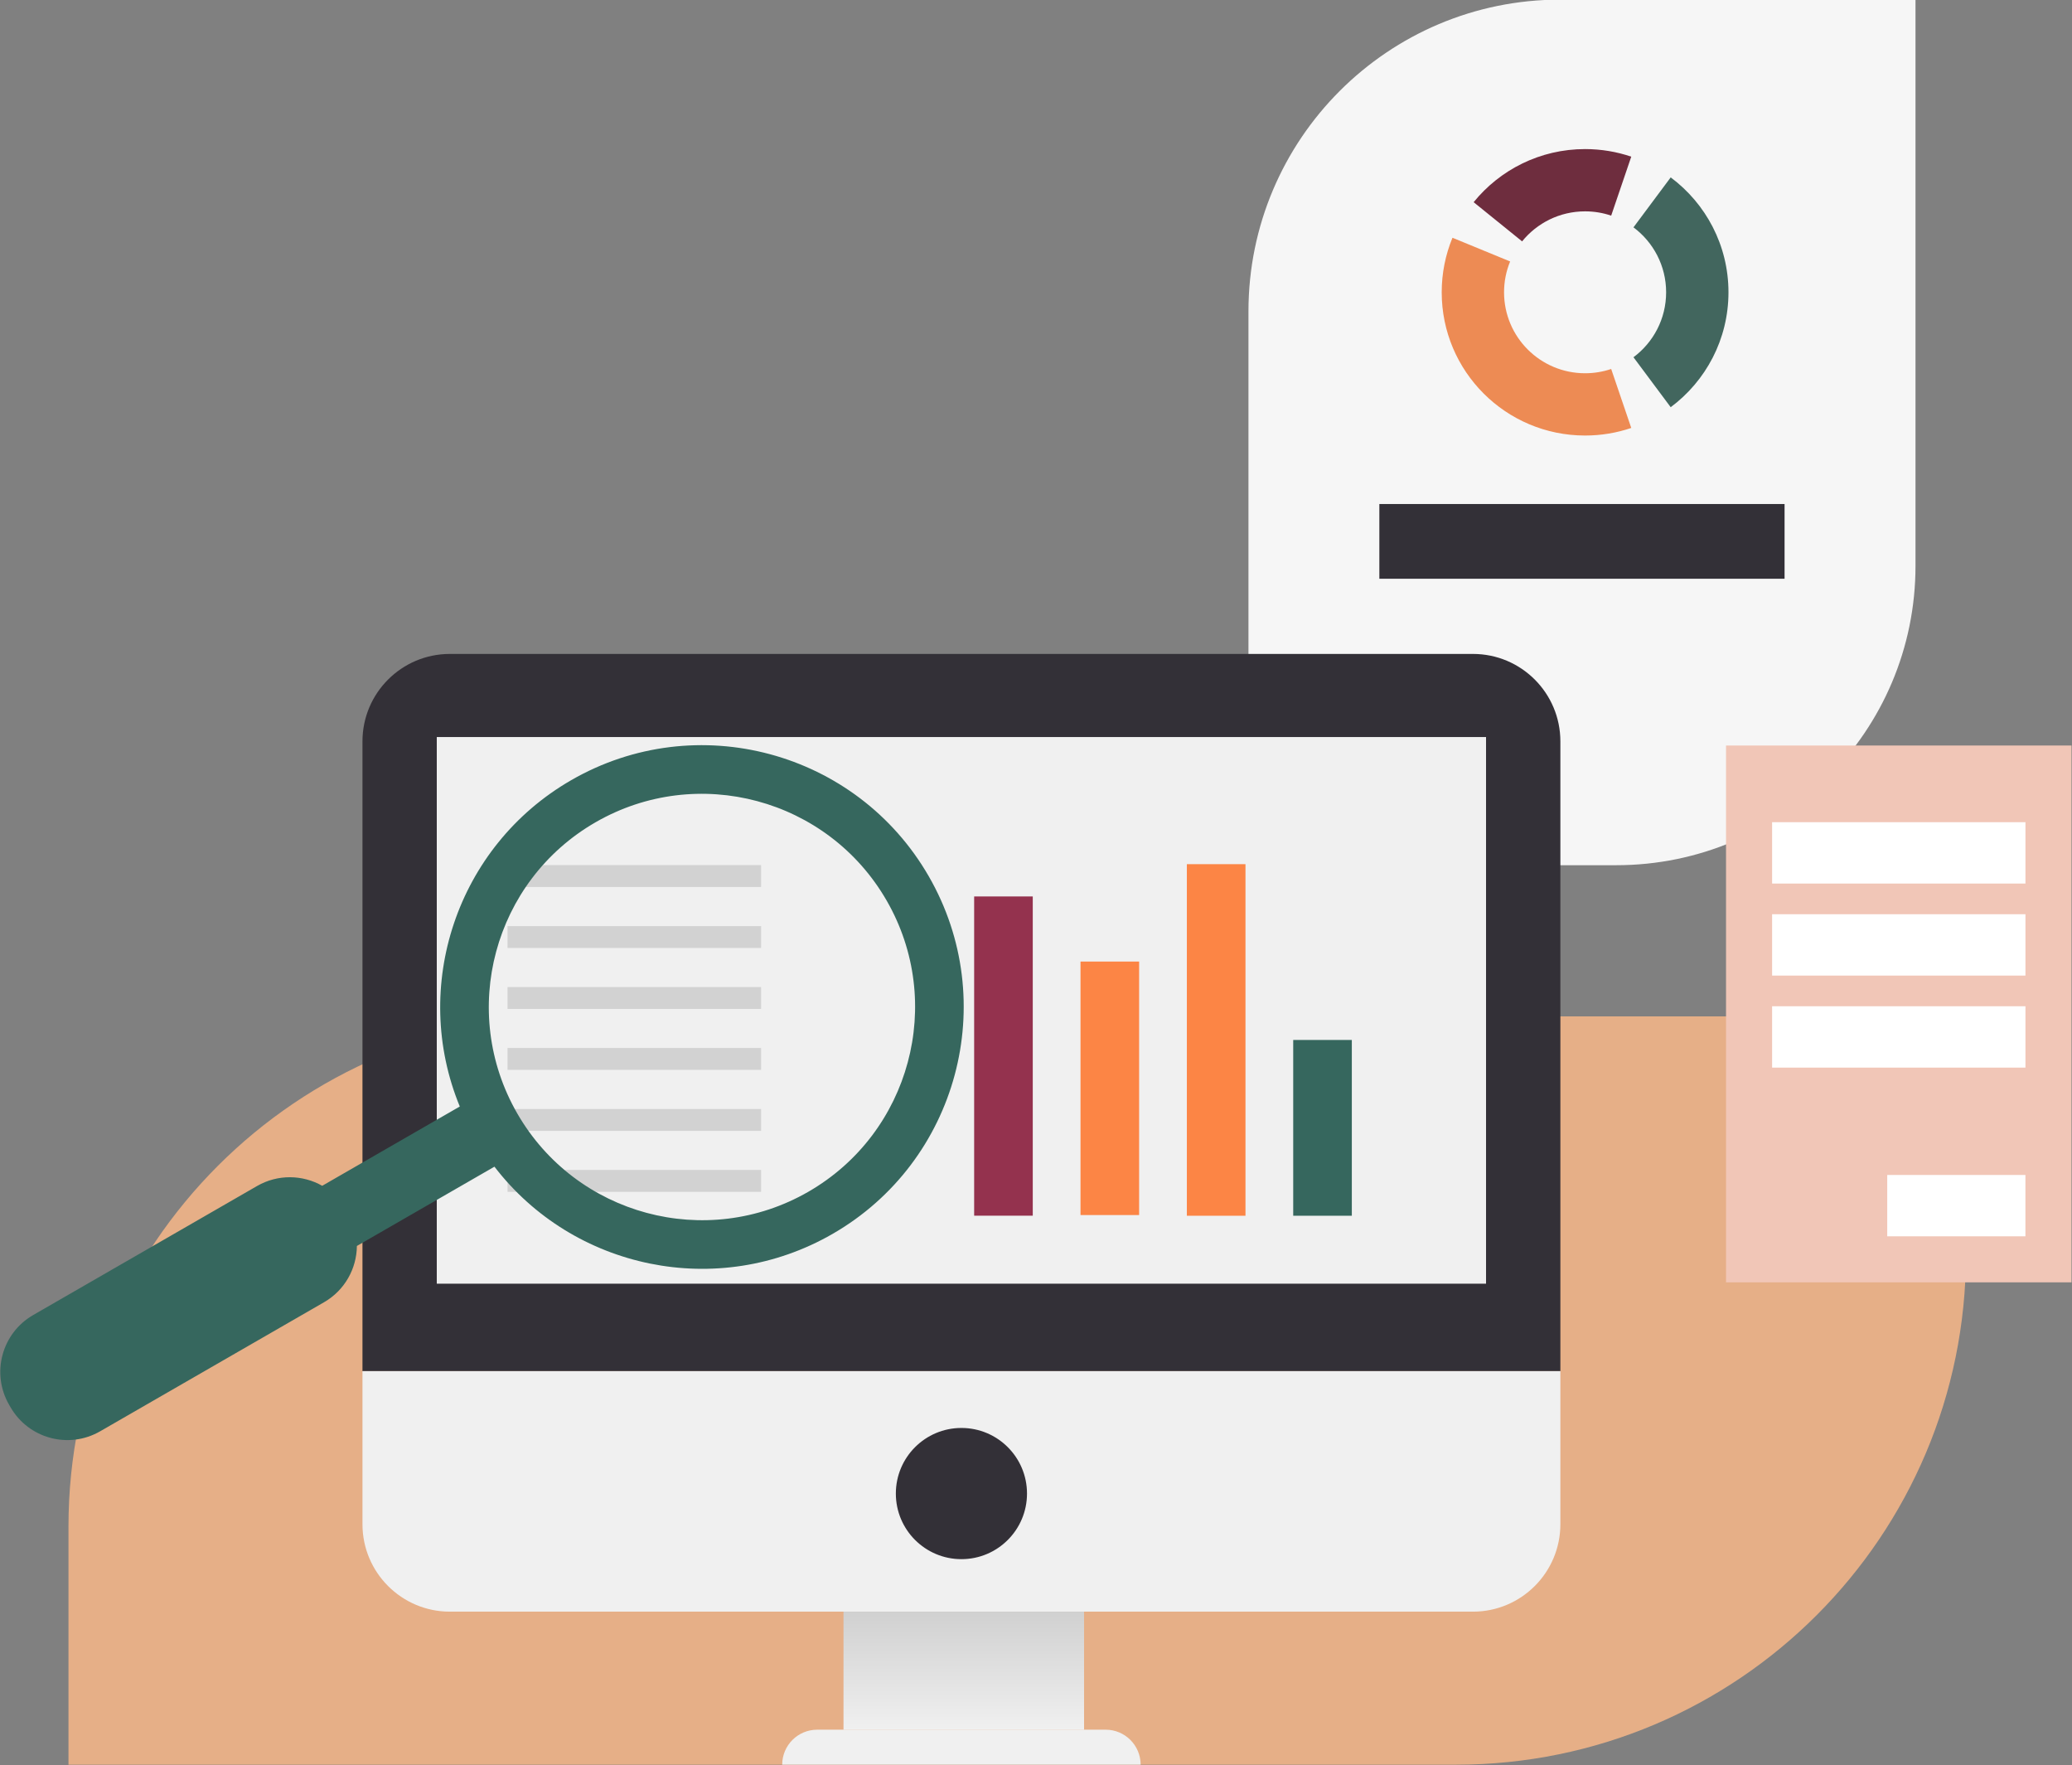
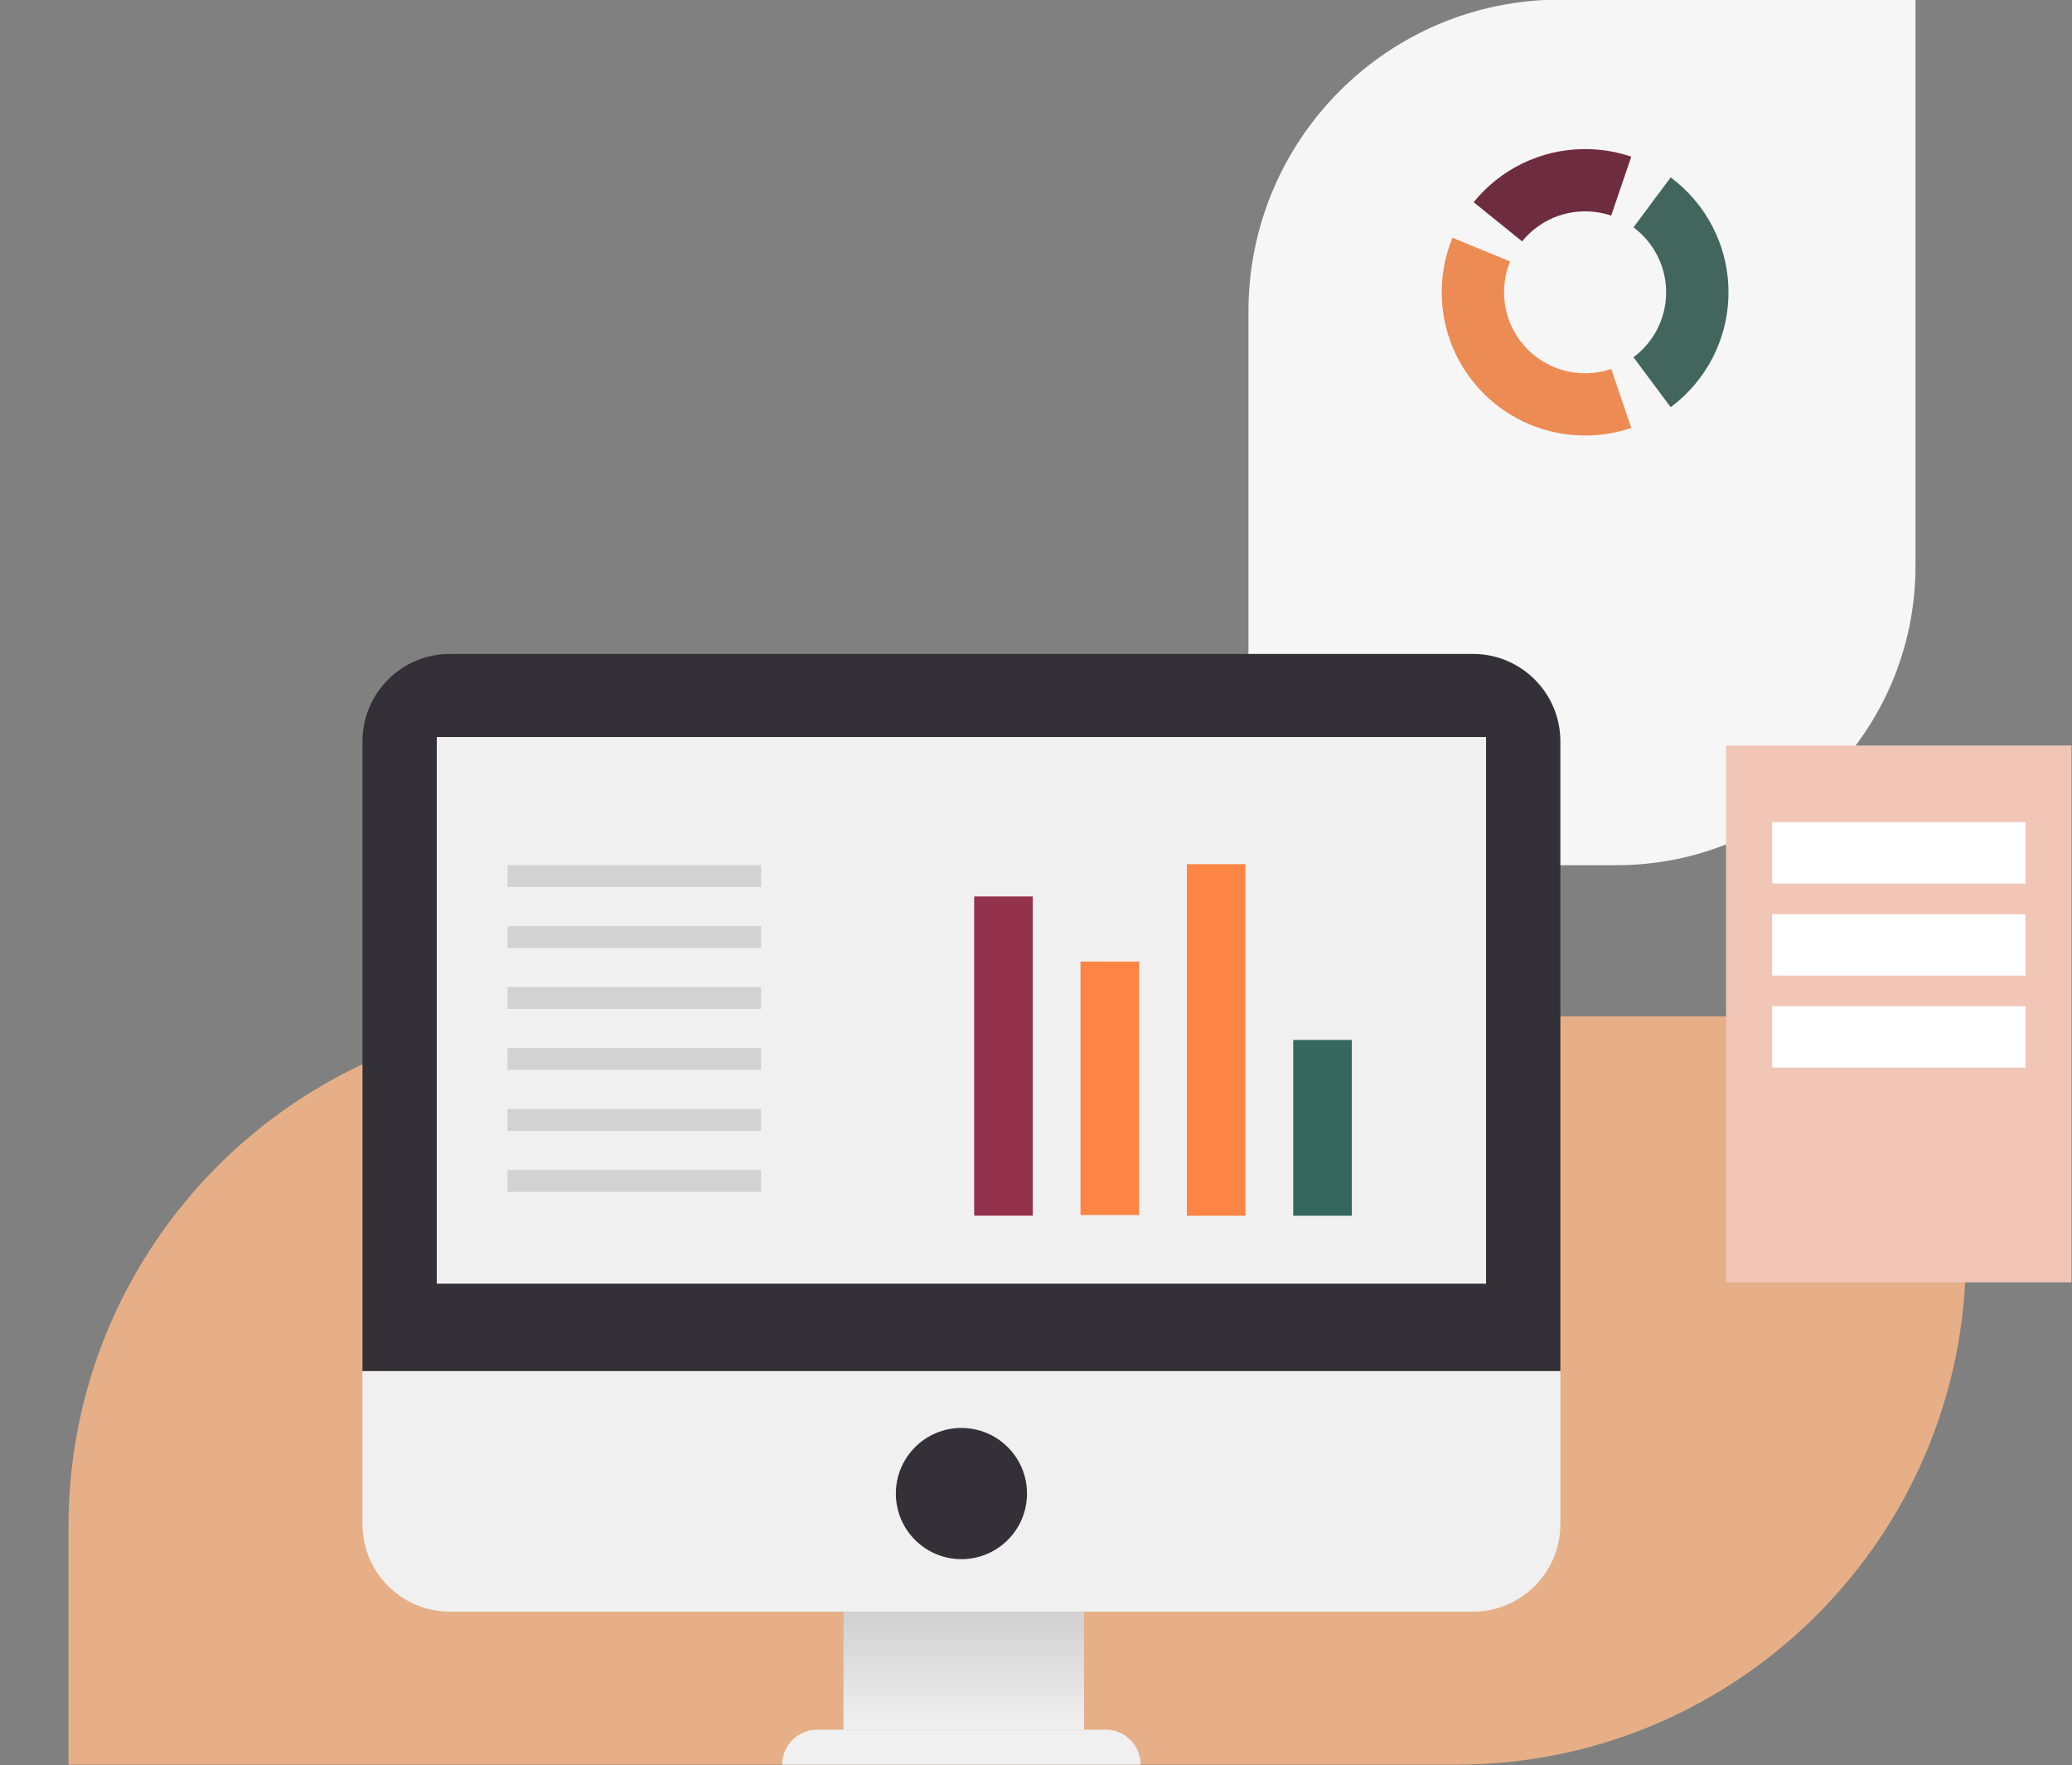
<svg xmlns="http://www.w3.org/2000/svg" width="100%" height="100%" viewBox="0 0 472 402" xml:space="preserve" style="fill-rule:evenodd;clip-rule:evenodd;stroke-linejoin:round;stroke-miterlimit:2;">
  <rect x="0" y="0" width="472" height="402" fill="#808080" stroke="none" />
  <g transform="matrix(1,0,0,1,-137.482,-100.905)">
    <g transform="matrix(0.604,0,0,0.604,-250.967,-191.63)">
      <g transform="matrix(2,0,0,2,668.954,957.331)">
        <path d="M0,51.3C0,-1.823 43.064,-44.888 96.188,-44.888L357.819,-44.888L357.819,0C357.819,53.123 314.754,96.188 261.631,96.188L0,96.188L0,51.3Z" style="fill:rgb(230,175,135);fill-rule:nonzero;" />
      </g>
      <g transform="matrix(0.812,0,0,0.812,241.271,125.327)">
        <g transform="matrix(2,0,0,2,1074.77,699.099)">
          <path d="M0,-56.188C0,-96.167 32.409,-128.576 72.388,-128.576L154.911,-128.576L154.911,2.895C154.911,41.275 123.797,72.388 85.418,72.388L0,72.388L0,-56.188Z" style="fill:rgb(246,246,246);fill-rule:nonzero;" />
        </g>
        <g transform="matrix(2,0,0,2,1164.53,619.028)">
          <path d="M0,-20.589C0,-25.073 0.889,-29.35 2.5,-33.253L15.891,-27.747C14.979,-25.541 14.478,-23.123 14.478,-20.589C14.478,-10.209 22.904,-1.794 33.298,-1.794C35.418,-1.794 37.457,-2.144 39.358,-2.789L44.02,10.903C40.656,12.045 37.049,12.664 33.298,12.664C14.908,12.664 0,-2.224 0,-20.589" style="fill:rgb(237,139,84);" />
        </g>
        <g transform="matrix(2,0,0,2,1253.6,608.008)">
          <path d="M0,-30.158C4.603,-26.731 7.583,-21.253 7.583,-15.079C7.583,-8.905 4.603,-3.426 0,0L8.644,11.599C16.787,5.537 22.062,-4.156 22.062,-15.079C22.062,-26.002 16.787,-35.695 8.644,-41.757L0,-30.158Z" style="fill:rgb(66,102,94);fill-rule:nonzero;" />
        </g>
        <g transform="matrix(2,0,0,2,1252.57,550.678)">
          <path d="M0,-17.905C-3.364,-19.047 -6.971,-19.666 -10.722,-19.666C-21.172,-19.666 -30.499,-14.859 -36.604,-7.337L-25.351,1.761C-21.9,-2.491 -16.629,-5.209 -10.722,-5.209C-8.602,-5.209 -6.563,-4.859 -4.662,-4.213L0,-17.905Z" style="fill:rgb(110,45,62);" />
        </g>
        <g transform="matrix(2,0,0,2,-1830.21,-3926.64)">
-           <rect x="1482.89" y="2301.4" width="94.104" height="17.35" style="fill:rgb(51,48,55);" />
-         </g>
+           </g>
      </g>
      <g transform="matrix(1,0,0,1,39.81,-3.274)">
        <g transform="matrix(2,0,0,2,-1806.69,-3648.62)">
          <rect x="1530.49" y="2208.66" width="65.149" height="101.205" style="fill:rgb(241,198,183);" />
        </g>
        <g transform="matrix(2,0,0,2,-1806.69,-3770.07)">
          <rect x="1539.18" y="2283.84" width="47.776" height="11.566" style="fill:white;" />
        </g>
        <g transform="matrix(2,0,0,2,-1806.69,-3700.67)">
          <rect x="1539.18" y="2266.49" width="47.776" height="11.566" style="fill:white;" />
        </g>
        <g transform="matrix(2,0,0,2,-1806.69,-3631.27)">
          <rect x="1539.18" y="2249.14" width="47.776" height="11.566" style="fill:white;" />
        </g>
        <g transform="matrix(2,0,0,2,-1806.69,-3504.04)">
-           <rect x="1560.89" y="2217.33" width="26.06" height="11.566" style="fill:white;" />
-         </g>
+           </g>
      </g>
      <g>
        <g transform="matrix(2,0,0,2,779.832,968.331)">
          <path d="M0,-102.23C0,-111.336 7.383,-118.719 16.489,-118.719L209.407,-118.719C218.514,-118.719 225.896,-111.336 225.896,-102.23L225.896,16.489L0,16.489L0,-102.23Z" style="fill:rgb(51,48,55);fill-rule:nonzero;" />
        </g>
        <g transform="matrix(2,0,0,2,779.832,1092)">
          <path d="M0,-45.344L225.896,-45.344L225.896,-16.489C225.896,-7.383 218.514,0 209.407,0L16.489,0C7.383,0 0,-7.383 0,-16.489L0,-45.344Z" style="fill:rgb(240,240,240);fill-rule:nonzero;" />
        </g>
        <g transform="matrix(0,-2,-2,0,1005.73,1022.74)">
          <path d="M-12.366,-12.366C-19.196,-12.366 -24.733,-6.83 -24.733,0C-24.733,6.83 -19.196,12.366 -12.366,12.366C-5.536,12.366 0.001,6.83 0.001,0C0.001,-6.83 -5.536,-12.366 -12.366,-12.366" style="fill:rgb(51,48,55);fill-rule:nonzero;" />
        </g>
        <g transform="matrix(94.81,0,0,94.81,984.293,1064.79)">
          <rect x="-0.243" y="0.287" width="0.957" height="0.47" style="fill:url(#_Linear1);" />
        </g>
        <g transform="matrix(0.215,1.988,1.988,-0.215,991.904,1076.61)">
          <path d="M33.447,-30.663C29.826,-30.271 27.207,-27.019 27.599,-23.396L33.447,30.701C33.839,34.322 37.092,36.941 40.714,36.55L33.447,-30.663Z" style="fill:rgb(240,240,240);fill-rule:nonzero;" />
        </g>
        <g transform="matrix(2,0,0,2,-3722.26,-4603.91)">
          <rect x="2265.06" y="2683.07" width="197.865" height="103.055" style="fill:rgb(240,240,240);" />
        </g>
        <g transform="matrix(2,0,0,2,-3715.38,-4564.15)">
          <rect x="2274.96" y="2721.81" width="47.817" height="4.122" style="fill:rgb(210,210,210);" />
        </g>
        <g transform="matrix(2,0,0,2,-3715.38,-4633.11)">
          <rect x="2274.96" y="2721.81" width="47.817" height="4.122" style="fill:rgb(210,210,210);" />
        </g>
        <g transform="matrix(2,0,0,2,-3715.38,-4519.72)">
          <rect x="2274.96" y="2711.1" width="47.817" height="4.123" style="fill:rgb(210,210,210);" />
        </g>
        <g transform="matrix(2,0,0,2,-3715.38,-4588.69)">
          <rect x="2274.96" y="2711.1" width="47.817" height="4.123" style="fill:rgb(210,210,210);" />
        </g>
        <g transform="matrix(2,0,0,2,-3715.38,-4475.3)">
          <rect x="2274.96" y="2700.38" width="47.817" height="4.122" style="fill:rgb(210,210,210);" />
        </g>
        <g transform="matrix(2,0,0,2,-3715.38,-4544.26)">
          <rect x="2274.96" y="2700.38" width="47.817" height="4.122" style="fill:rgb(210,210,210);" />
        </g>
        <g transform="matrix(1,0,0,1,-488.119,-10.988)">
          <g transform="matrix(1,0,0,0.908,0,87.719)">
            <rect x="1498.65" y="821.149" width="22.107" height="132.563" style="fill:rgb(148,50,78);" />
          </g>
          <g transform="matrix(1,0,0,0.721,40.111,265.821)">
            <rect x="1498.65" y="821.149" width="22.107" height="132.563" style="fill:rgb(252,133,69);" />
          </g>
          <g transform="matrix(1,0,0,1,80.222,0)">
            <rect x="1498.65" y="821.149" width="22.107" height="132.563" style="fill:rgb(252,133,69);" />
          </g>
          <g transform="matrix(1,0,0,0.5,120.333,476.856)">
            <rect x="1498.65" y="821.149" width="22.107" height="132.563" style="fill:rgb(54,103,94);" />
          </g>
        </g>
        <g transform="matrix(0.446,0.774,-0.774,0.446,722.893,-1242.54)">
-           <path d="M2131.95,1107.5C2077.88,1100.32 2036.09,1053.97 2036.09,997.945C2036.09,936.95 2085.61,887.43 2146.61,887.43C2207.6,887.43 2257.12,936.95 2257.12,997.945C2257.12,1053.97 2215.33,1100.32 2161.26,1107.5L2161.26,1174.53C2169.44,1179.35 2174.92,1188.24 2174.92,1198.42C2174.92,1228.77 2174.92,1277.16 2174.92,1307.51C2174.92,1322.82 2162.52,1335.22 2147.22,1335.22C2146.81,1335.22 2146.4,1335.22 2145.99,1335.22C2130.69,1335.22 2118.29,1322.82 2118.29,1307.51C2118.29,1277.16 2118.29,1228.77 2118.29,1198.42C2118.29,1188.24 2123.78,1179.35 2131.95,1174.53L2131.95,1107.5ZM2146.61,907.954C2196.27,907.954 2236.6,948.278 2236.6,997.945C2236.6,1047.61 2196.27,1087.94 2146.61,1087.94C2096.94,1087.94 2056.62,1047.61 2056.62,997.945C2056.62,948.278 2096.94,907.954 2146.61,907.954Z" style="fill:rgb(54,103,94);" />
-         </g>
+           </g>
      </g>
    </g>
  </g>
  <defs>
    <linearGradient id="_Linear1" x1="0" y1="0" x2="1" y2="0" gradientUnits="userSpaceOnUse" gradientTransform="matrix(0,-1,-1,-0,0.757,0.757)">
      <stop offset="0" style="stop-color:rgb(240,240,240);stop-opacity:1" />
      <stop offset="1" style="stop-color:rgb(172,172,172);stop-opacity:1" />
    </linearGradient>
  </defs>
</svg>